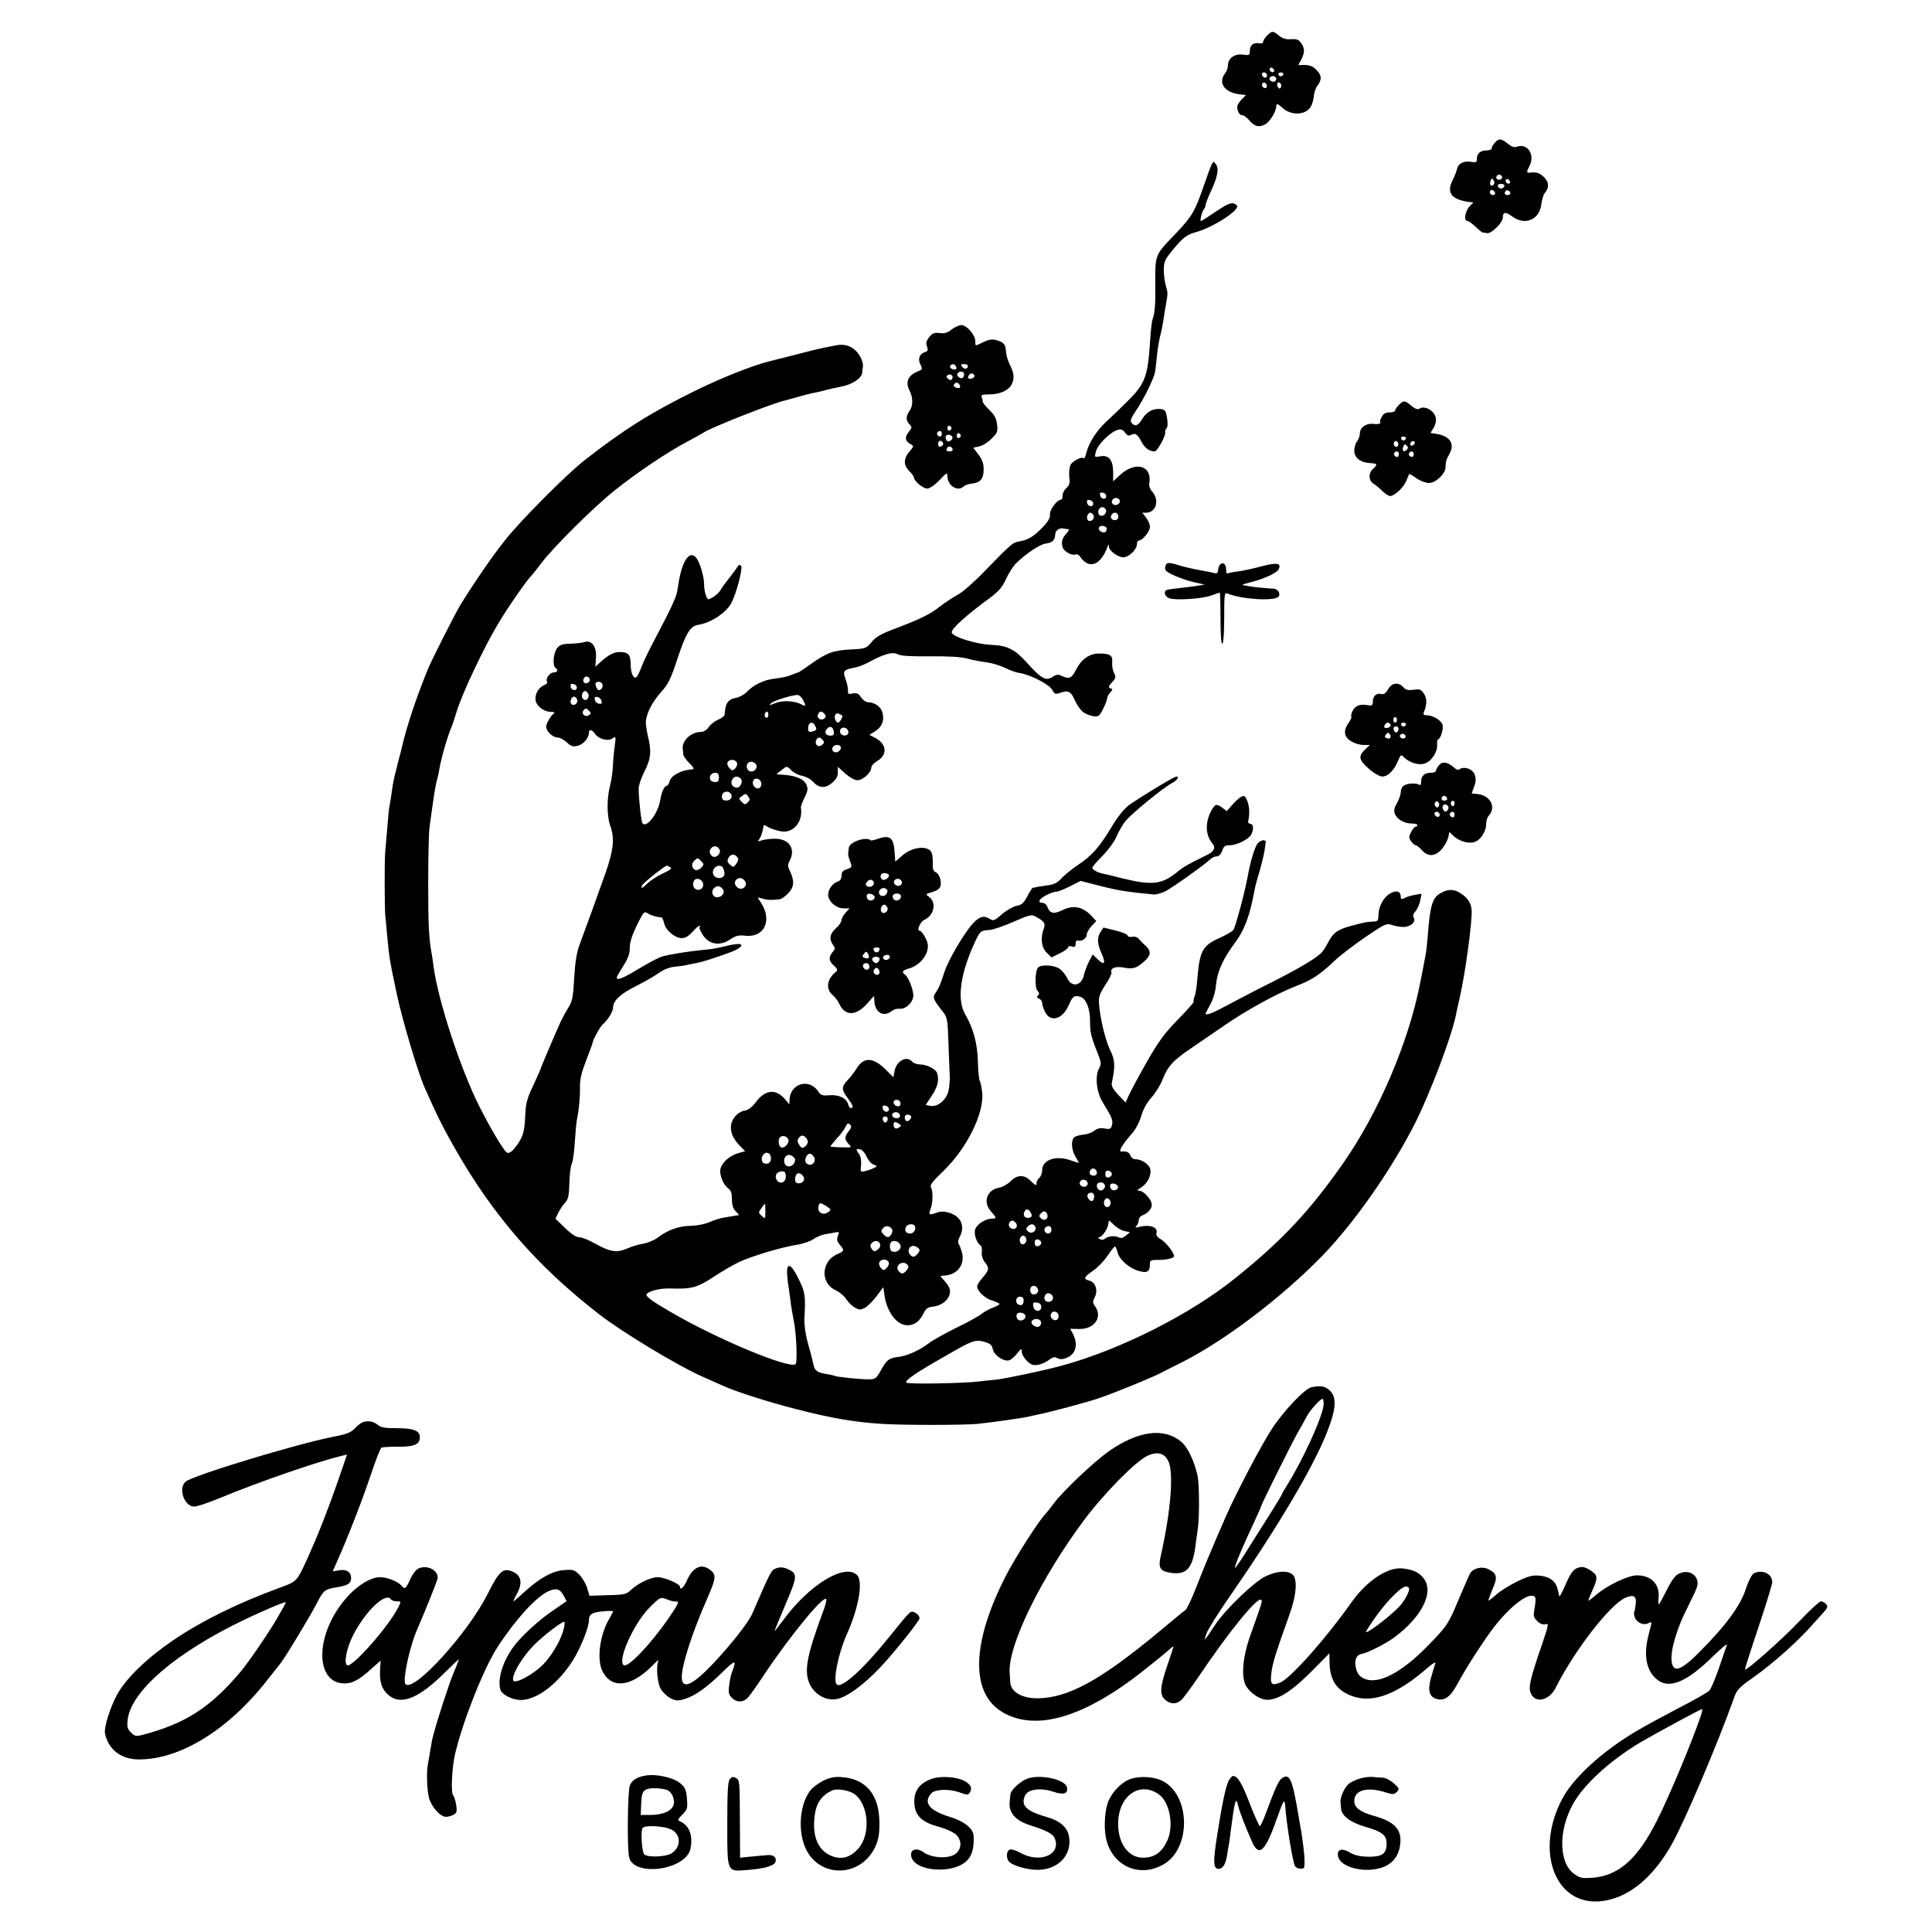
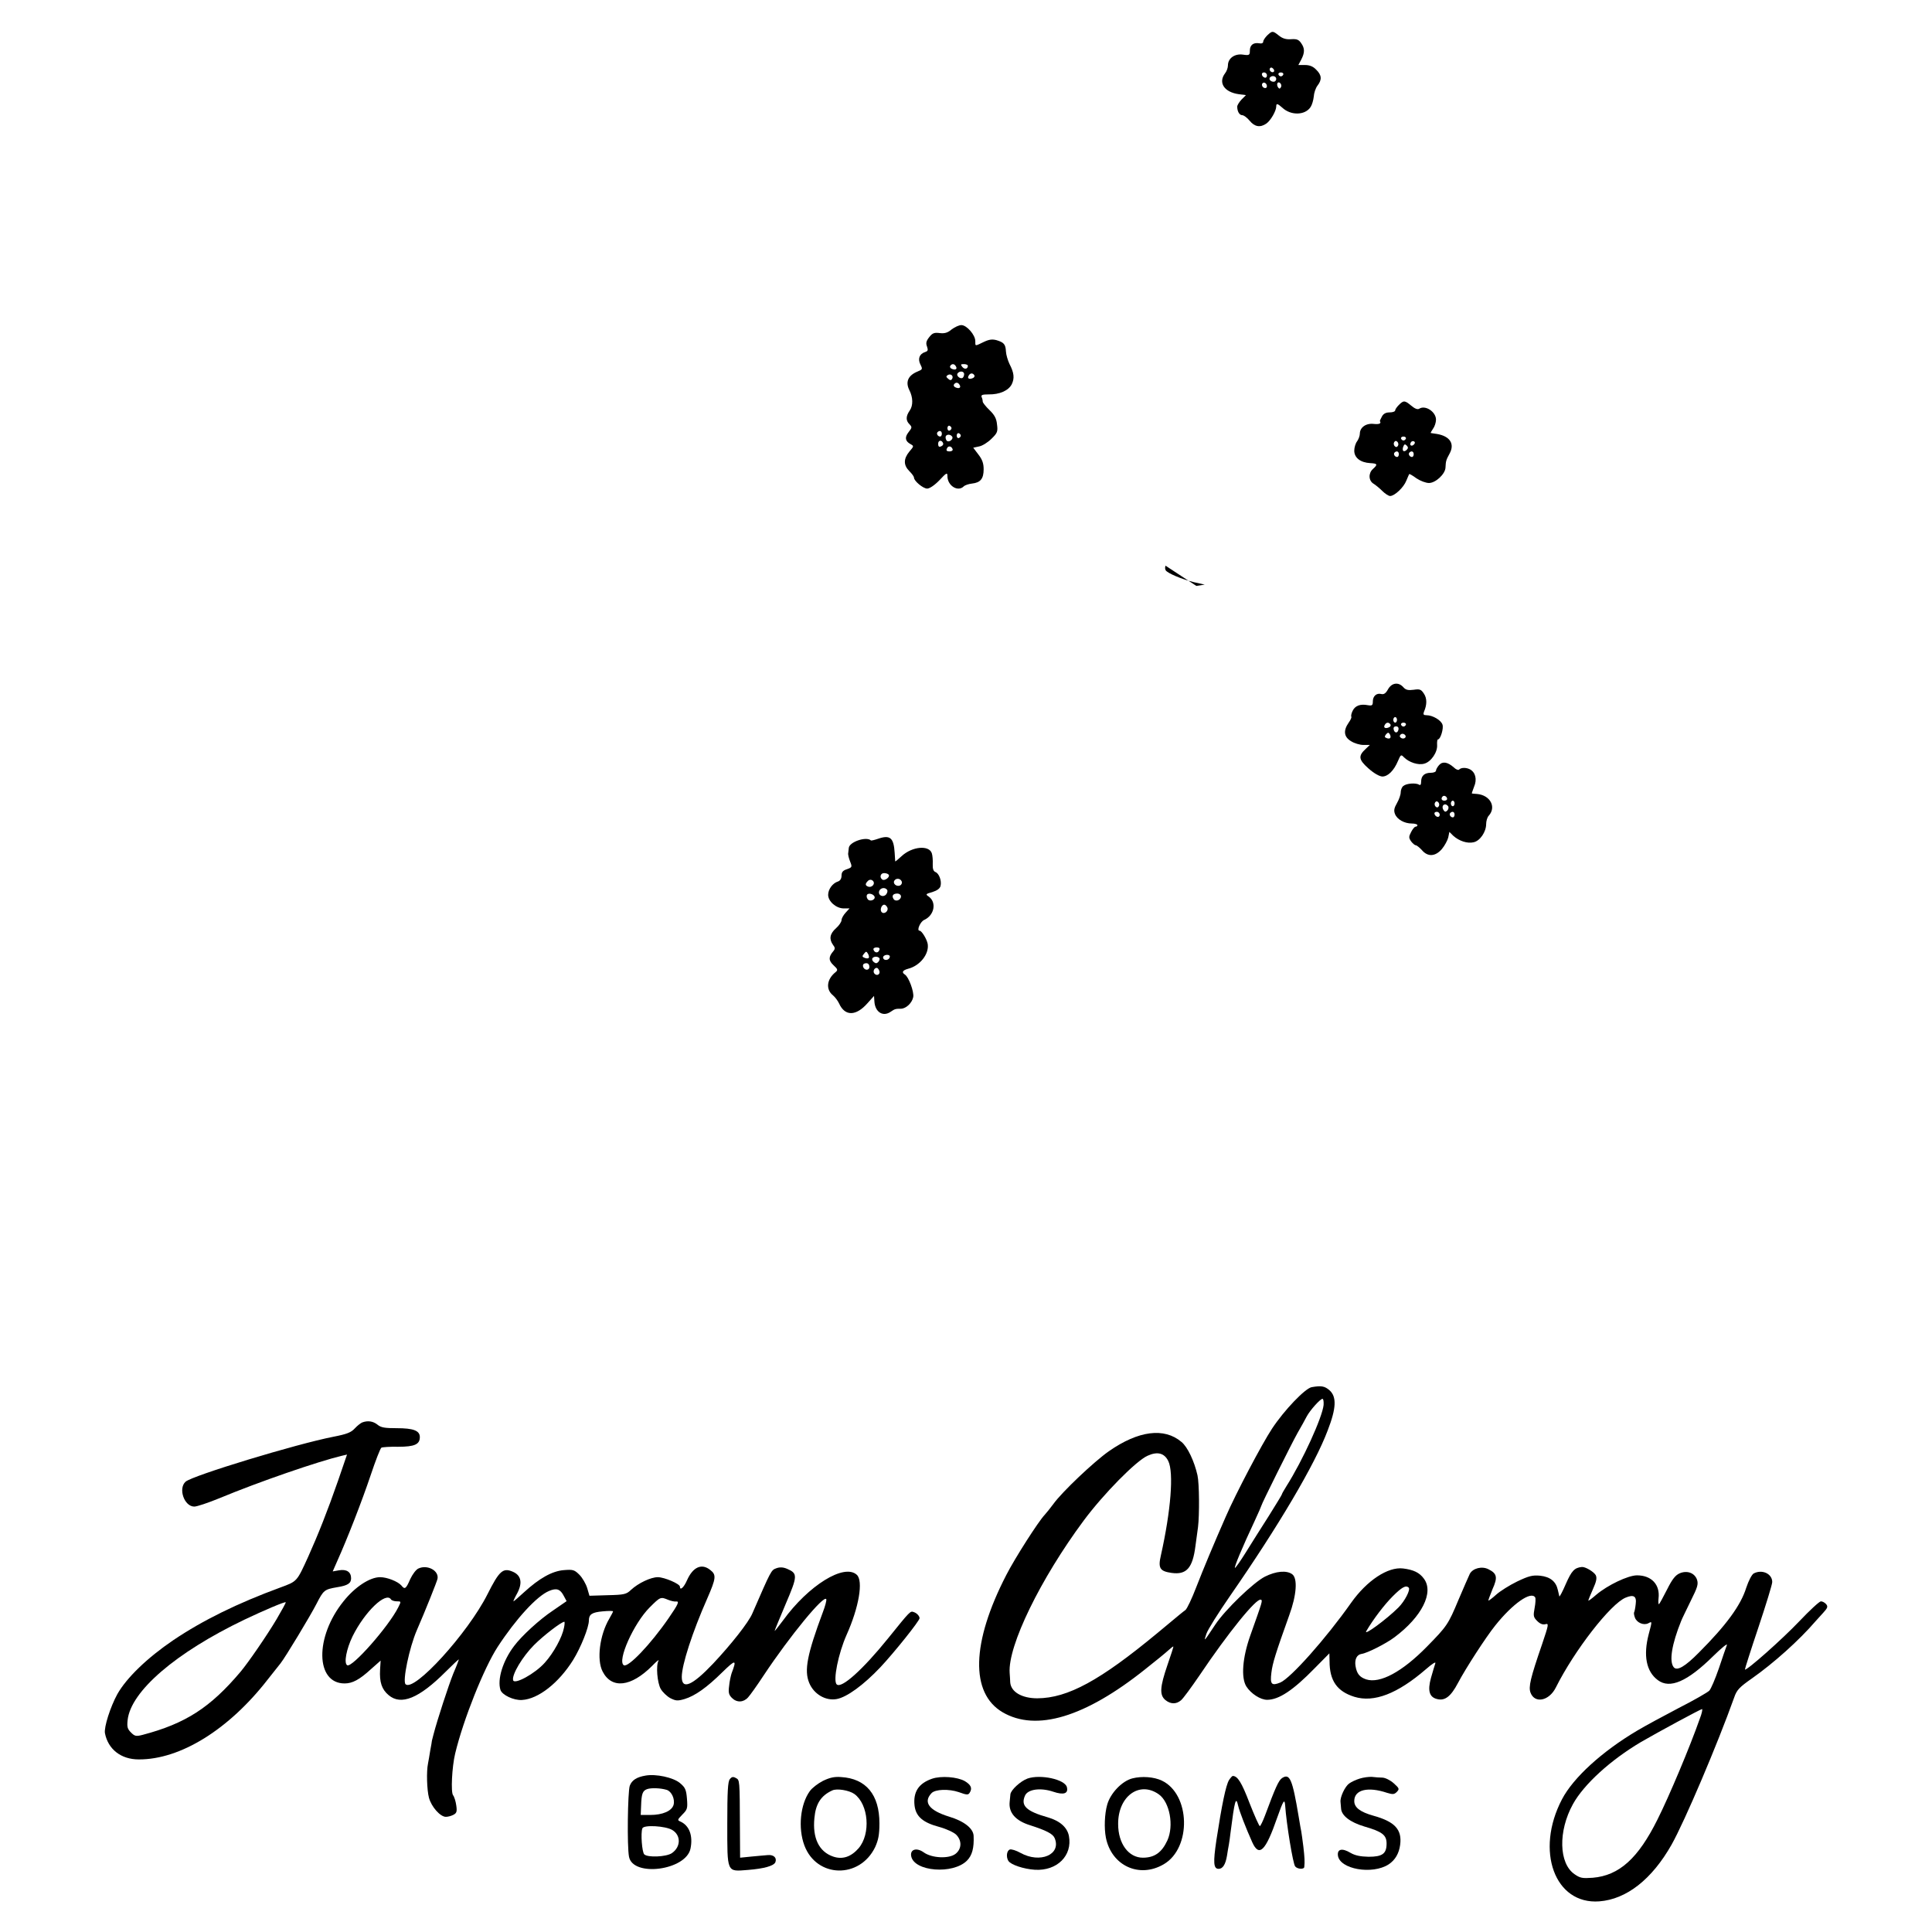
<svg xmlns="http://www.w3.org/2000/svg" version="1.0" width="1040pt" height="1040pt" viewBox="0 0 1040 1040" preserveAspectRatio="xMidYMid meet">
  <g transform="translate(0,1040) scale(0.1,-0.1)" fill="#000000" stroke="none">
    <path d="M6822 10210 c-12 -12 -22 -27 -22 -34 0 -8 -9 -12 -22 -9 -32 5 -50 -10 -50 -40 0 -24 -3 -26 -38 -21 -44 6 -80 -20 -80 -58 0 -13 -7 -32 -15 -42 -39 -51 -5 -102 73 -113 l39 -5 -24 -24 c-12 -13 -23 -30 -23 -38 0 -26 12 -46 27 -46 8 0 26 -13 40 -30 27 -33 57 -38 90 -15 23 16 53 68 53 92 0 18 7 16 33 -7 46 -43 123 -41 152 4 8 12 15 37 17 56 1 19 10 46 20 59 25 32 23 57 -7 86 -16 17 -35 25 -60 25 l-36 0 16 30 c19 37 19 60 -1 88 -13 19 -24 23 -53 21 -27 -2 -46 3 -66 19 -34 27 -36 27 -63 2z m35 -196 c-9 -9 -28 6 -21 18 4 6 10 6 17 -1 6 -6 8 -13 4 -17z m-37 -20 c0 -9 -5 -14 -12 -12 -18 6 -21 28 -4 28 9 0 16 -7 16 -16z m88 5 c-2 -6 -8 -10 -13 -10 -5 0 -11 4 -13 10 -2 6 4 11 13 11 9 0 15 -5 13 -11z m-38 -24 c0 -8 -6 -15 -14 -15 -17 0 -28 14 -19 24 12 12 33 6 33 -9z m-51 -44 c-3 -6 -10 -7 -18 -2 -7 5 -10 14 -6 21 9 14 29 -2 24 -19z m76 -1 c-6 -9 -9 -9 -16 1 -10 17 0 34 13 21 6 -6 7 -16 3 -22z" />
-     <path d="M8047 9632 c-10 -10 -17 -24 -17 -30 0 -7 -13 -12 -28 -12 -34 0 -52 -16 -52 -46 0 -17 -5 -20 -25 -16 -43 8 -74 -6 -81 -36 -4 -15 -15 -44 -26 -65 -34 -69 0 -106 107 -116 6 -1 6 -4 -1 -9 -34 -24 -51 -92 -23 -92 5 0 23 -13 41 -30 17 -16 34 -30 37 -31 3 0 15 -2 25 -4 24 -5 86 57 86 85 0 30 15 31 50 5 69 -51 146 -19 157 65 3 25 11 52 18 60 25 30 24 58 -2 85 -25 24 -39 29 -75 26 -22 -3 -22 2 -4 37 30 60 -12 123 -69 102 -14 -5 -28 0 -48 16 -34 29 -49 30 -70 6z m38 -181 c7 -12 -12 -24 -25 -16 -11 7 -4 25 10 25 5 0 11 -4 15 -9z m-45 -45 c-14 -14 -24 0 -16 21 6 15 8 15 16 3 6 -9 5 -19 0 -24z m87 8 c-9 -9 -28 6 -21 18 4 6 10 6 17 -1 6 -6 8 -13 4 -17z m-29 -16 c-3 -7 -11 -13 -18 -13 -7 0 -15 6 -17 13 -3 7 4 12 17 12 13 0 20 -5 18 -12z m-50 -36 c2 -7 -3 -12 -12 -12 -9 0 -16 7 -16 16 0 17 22 14 28 -4z m82 -3 c0 -5 -7 -9 -15 -9 -15 0 -20 12 -9 23 8 8 24 -1 24 -14z" />
-     <path d="M6522 9514 c-5 -10 -24 -62 -42 -114 -47 -137 -64 -166 -149 -255 -118 -123 -113 -110 -112 -295 1 -92 -3 -139 -15 -170 -4 -8 -10 -67 -14 -130 -11 -170 -27 -215 -108 -297 -37 -37 -93 -92 -125 -121 -56 -52 -97 -117 -111 -176 -4 -15 -9 -26 -12 -23 -12 11 -62 -15 -72 -37 -6 -13 -8 -42 -6 -65 4 -32 1 -44 -16 -58 -11 -10 -20 -28 -20 -40 0 -13 -4 -23 -9 -23 -21 0 -62 -55 -59 -79 2 -17 -8 -36 -37 -67 -49 -51 -79 -70 -126 -78 -39 -7 -41 -9 -193 -165 -54 -56 -117 -111 -140 -122 -22 -12 -67 -41 -98 -65 -54 -43 -107 -68 -266 -128 -51 -20 -81 -38 -101 -63 -27 -33 -31 -35 -111 -39 -96 -5 -130 -18 -216 -79 -34 -25 -65 -45 -68 -45 -2 0 -17 -5 -33 -12 -28 -11 -36 -13 -106 -23 -49 -7 -105 -35 -136 -69 -13 -14 -39 -28 -57 -32 -45 -8 -60 -29 -63 -91 -1 -7 -16 -19 -35 -27 -19 -8 -42 -26 -51 -40 -11 -16 -27 -26 -42 -26 -52 0 -102 -46 -98 -90 1 -8 3 -22 3 -31 1 -9 16 -31 34 -48 20 -20 27 -31 17 -32 -60 -3 -117 -33 -125 -66 -4 -13 -10 -23 -15 -23 -13 0 -28 -34 -35 -77 -11 -70 -71 -150 -95 -126 -7 8 -21 129 -21 189 0 17 14 58 31 91 35 67 39 110 18 194 -7 31 -12 67 -10 80 6 46 37 104 83 155 38 43 51 69 88 182 43 130 68 172 108 178 69 10 153 65 181 118 28 53 63 190 52 201 -7 7 -13 4 -20 -7 -5 -9 -25 -36 -44 -60 -19 -24 -40 -52 -46 -64 -6 -11 -24 -28 -40 -38 -29 -17 -29 -17 -39 9 -6 14 -10 43 -10 63 0 39 -24 118 -42 139 -34 42 -72 -8 -93 -122 -2 -16 -7 -43 -10 -60 -6 -33 -36 -97 -117 -250 -29 -55 -61 -120 -71 -145 -9 -25 -21 -51 -26 -59 -16 -25 -36 9 -36 62 -1 54 -12 67 -60 67 -31 0 -61 -16 -105 -56 l-25 -23 3 49 c5 58 -23 96 -61 84 -12 -4 -46 -8 -76 -9 -43 -1 -58 -6 -72 -24 -20 -25 -26 -95 -9 -106 17 -10 11 -25 -10 -25 -21 0 -45 -34 -35 -50 3 -6 -4 -14 -17 -19 -31 -12 -52 -53 -44 -85 8 -31 47 -58 82 -58 14 0 22 -3 17 -7 -17 -12 -43 -55 -43 -73 0 -25 36 -58 62 -58 12 0 34 -12 49 -26 22 -21 33 -25 57 -19 31 6 62 42 62 70 0 21 16 19 33 -5 20 -29 70 -42 94 -25 19 13 19 11 12 -43 -5 -31 -9 -81 -10 -111 -2 -29 -8 -76 -16 -104 -17 -67 -16 -162 2 -212 24 -67 18 -130 -24 -250 -44 -125 -108 -302 -141 -390 -16 -43 -24 -93 -29 -180 -6 -104 -10 -125 -32 -160 -14 -22 -32 -56 -41 -75 -25 -54 -108 -249 -108 -254 0 -2 -18 -43 -40 -90 -35 -74 -40 -96 -43 -168 -3 -85 -14 -116 -59 -171 -14 -18 -29 -26 -38 -22 -16 6 -89 129 -150 250 -102 203 -220 564 -246 750 -3 28 -8 59 -10 70 -15 80 -19 151 -19 375 0 140 3 278 7 305 24 179 32 229 42 263 3 9 8 33 11 52 10 59 44 177 65 225 5 11 18 52 30 90 30 96 144 338 220 465 52 88 159 242 180 260 3 3 28 34 55 70 69 90 282 301 395 391 119 95 281 204 385 259 44 24 85 46 90 50 36 26 377 161 440 174 6 1 35 10 65 18 30 9 69 19 85 22 17 3 46 9 65 15 19 5 61 15 93 21 56 11 106 45 108 73 0 7 2 21 4 32 5 26 -20 76 -50 97 -30 22 -60 27 -105 17 -19 -4 -48 -10 -65 -13 -16 -3 -82 -19 -145 -36 -63 -16 -126 -32 -139 -35 -83 -20 -256 -88 -396 -157 -235 -115 -387 -210 -600 -377 -95 -74 -346 -326 -428 -431 -68 -85 -184 -255 -242 -352 -29 -49 -156 -300 -173 -343 -65 -161 -112 -304 -137 -411 -2 -10 -13 -53 -24 -94 -11 -41 -22 -88 -25 -105 -2 -16 -8 -50 -11 -75 -4 -25 -9 -52 -10 -60 -2 -8 -6 -55 -10 -105 -4 -49 -9 -106 -11 -125 -5 -42 -4 -301 0 -350 2 -19 7 -66 10 -105 11 -120 15 -142 52 -316 29 -138 113 -420 150 -504 67 -151 97 -211 160 -322 205 -362 445 -639 777 -896 127 -99 426 -279 557 -337 52 -23 104 -46 115 -51 65 -30 243 -87 393 -125 187 -48 313 -70 462 -79 111 -7 430 -7 510 0 62 6 257 33 280 40 8 2 26 6 40 9 62 11 281 70 343 92 92 32 284 111 327 134 19 10 68 35 109 55 231 116 538 348 759 575 171 176 376 468 502 719 78 157 189 448 215 567 2 10 13 62 25 114 29 132 64 387 62 458 -2 38 -20 68 -59 93 -34 23 -65 24 -103 4 -50 -26 -62 -65 -75 -240 -3 -39 -8 -81 -11 -95 -2 -14 -16 -83 -30 -155 -62 -317 -225 -698 -416 -970 -178 -254 -325 -411 -573 -611 -244 -198 -626 -391 -945 -477 -88 -24 -300 -69 -349 -74 -26 -2 -64 -6 -86 -9 -85 -11 -387 -16 -396 -7 -11 11 52 54 216 147 140 81 154 86 203 73 32 -9 41 -16 46 -39 6 -33 58 -68 87 -61 11 3 31 20 44 37 22 28 25 29 25 10 0 -12 12 -34 27 -49 22 -22 34 -26 60 -22 19 3 45 15 59 26 15 12 31 18 38 14 20 -13 39 -12 67 2 42 22 52 71 25 124 l-15 28 49 -1 c82 -1 126 63 85 122 -14 19 -14 25 -2 49 19 36 4 81 -29 89 -34 9 -30 19 19 53 24 16 59 52 78 80 19 28 37 51 41 51 3 0 9 -13 13 -28 8 -40 61 -88 113 -103 48 -14 62 -6 62 38 0 18 5 21 43 21 45 -1 87 9 87 20 0 19 -44 75 -70 90 -19 11 -28 23 -25 33 11 32 -33 49 -90 35 -24 -6 -28 -5 -17 5 6 7 12 21 12 31 0 10 8 21 18 25 30 11 52 35 52 58 0 27 -43 75 -67 75 -14 0 -12 5 9 17 34 21 57 66 50 99 -5 26 -47 54 -81 54 -11 0 -22 9 -26 20 -6 17 -23 25 -47 21 -21 -3 3 39 58 100 18 21 39 62 48 94 11 36 31 72 55 98 21 23 48 67 60 98 28 71 56 101 161 172 47 32 128 87 180 123 115 79 274 166 377 206 84 32 128 61 208 137 28 27 103 84 164 126 106 72 115 76 143 66 17 -6 45 -11 63 -11 38 0 69 28 55 50 -6 10 -3 21 10 35 10 11 21 37 25 57 l7 37 -34 -6 c-18 -3 -41 -9 -50 -14 -23 -12 -28 -11 -28 5 0 29 -25 36 -59 15 -35 -21 -61 -71 -61 -119 0 -26 -4 -30 -27 -31 -33 -1 -40 -2 -116 -22 -76 -20 -100 -37 -127 -89 -12 -24 -30 -51 -40 -60 -34 -32 -125 -85 -265 -156 -77 -38 -182 -93 -234 -121 -83 -45 -121 -60 -121 -47 0 2 11 24 25 49 16 29 28 68 31 108 7 70 39 140 102 224 51 68 80 145 106 287 2 13 13 55 25 93 11 39 23 88 27 110 3 22 7 44 7 49 4 18 -22 17 -41 -2 -16 -16 -41 -97 -56 -182 -14 -79 -66 -273 -77 -286 -7 -9 -40 -28 -74 -43 -93 -42 -107 -69 -120 -223 -3 -37 -9 -78 -14 -91 -6 -14 -8 -27 -5 -29 2 -3 -36 -46 -85 -96 -73 -75 -104 -117 -168 -229 -43 -76 -86 -156 -96 -178 l-18 -40 -40 42 c-32 35 -38 48 -33 70 18 84 16 118 -9 168 -26 52 -57 179 -61 253 -3 35 4 53 34 100 21 31 36 62 33 68 -8 23 23 34 69 25 50 -9 67 -3 111 37 33 31 34 52 5 80 -13 11 -29 28 -37 37 -8 10 -23 15 -37 12 -14 -2 -24 1 -24 7 0 6 -29 18 -65 27 l-65 16 -15 -23 c-20 -31 -19 -63 4 -115 25 -55 17 -68 -19 -34 l-28 27 -20 -38 c-11 -22 -23 -54 -27 -72 -12 -59 -66 -70 -90 -18 -9 19 -29 43 -43 52 -29 19 -97 23 -114 6 -16 -16 -19 -110 -3 -126 10 -10 11 -16 3 -24 -8 -8 -7 -13 5 -18 9 -3 17 -14 17 -24 0 -9 7 -31 16 -48 28 -57 93 -39 125 33 23 52 30 58 62 50 34 -9 56 -65 55 -140 -1 -45 7 -79 31 -140 30 -73 31 -82 18 -105 -24 -41 -15 -129 19 -184 50 -81 56 -97 50 -122 -6 -22 -11 -24 -39 -19 -23 5 -39 1 -57 -12 -14 -11 -40 -20 -59 -21 -19 -2 -41 -8 -48 -14 -19 -16 -16 -68 7 -106 11 -17 18 -32 16 -32 -2 0 -21 6 -43 14 -80 28 -153 3 -153 -54 0 -15 -7 -33 -15 -40 -8 -7 -15 -19 -15 -26 0 -19 -5 -18 -34 11 -33 33 -71 32 -106 -4 -16 -16 -45 -32 -64 -35 -65 -12 -86 -79 -41 -128 30 -33 31 -38 5 -38 -34 0 -80 -29 -90 -56 -10 -25 7 -75 29 -89 6 -3 8 -19 6 -35 -2 -18 4 -38 16 -54 26 -32 24 -42 -11 -83 -16 -18 -30 -40 -30 -47 0 -26 42 -66 81 -77 21 -7 39 -15 39 -19 0 -3 -16 -12 -35 -19 -19 -7 -47 -22 -63 -35 -15 -12 -76 -46 -137 -75 -60 -30 -127 -67 -147 -83 -45 -35 -113 -66 -159 -72 -54 -7 -64 -14 -95 -69 -29 -51 -31 -52 -74 -52 -55 1 -168 13 -178 19 -4 2 -25 7 -46 10 -49 8 -62 19 -68 54 -3 15 -15 63 -28 107 -14 50 -21 100 -20 135 7 127 4 144 -31 215 -39 81 -65 93 -62 30 1 -22 4 -51 7 -65 2 -14 7 -50 11 -80 3 -30 11 -75 16 -100 16 -70 23 -236 11 -244 -40 -24 -430 139 -678 285 -90 52 -124 77 -124 89 0 17 70 36 125 34 118 -4 148 4 237 63 46 30 108 66 138 80 71 33 228 79 308 92 34 5 75 19 91 31 16 11 44 23 63 26 18 3 43 7 55 10 20 4 22 2 13 -20 -7 -19 -4 -29 11 -47 25 -29 24 -34 -11 -49 -90 -37 -97 -157 -11 -196 20 -9 45 -30 56 -47 11 -17 32 -38 47 -46 23 -13 30 -13 54 -1 15 8 43 37 63 63 l36 48 6 -44 c14 -92 67 -161 124 -161 38 0 66 21 88 67 12 23 23 31 47 33 58 5 104 52 92 96 -2 10 -15 29 -28 43 -13 14 -22 25 -21 26 1 1 13 2 27 3 67 7 105 61 88 125 -6 20 -14 41 -18 46 -5 6 -2 21 5 35 32 57 9 112 -54 131 -29 9 -47 9 -72 0 -39 -14 -42 -11 -29 23 12 33 13 96 1 115 -7 10 10 33 65 85 129 124 223 314 211 426 -3 27 -9 55 -13 62 -4 6 -9 53 -10 102 -2 97 -24 180 -70 259 -44 78 -24 220 56 390 26 55 29 58 78 61 20 2 79 22 130 45 80 35 95 39 115 28 49 -27 56 -37 46 -65 -19 -51 -14 -102 15 -130 l26 -26 45 22 c25 12 45 27 45 33 0 6 8 8 20 4 16 -5 20 -2 20 15 0 13 5 20 13 17 19 -7 47 12 47 32 0 10 12 31 26 46 l25 27 -23 25 c-48 52 -99 63 -158 34 -47 -23 -68 -19 -81 15 -5 14 -17 24 -28 24 -13 0 -18 5 -15 13 6 16 67 47 91 47 8 0 41 13 73 29 l57 29 109 -28 c94 -24 153 -33 284 -45 14 -1 42 7 63 17 36 18 216 146 245 175 7 7 22 13 32 13 11 0 22 11 29 30 8 25 16 30 41 30 37 0 101 31 115 57 15 26 13 58 -5 58 -8 1 -13 7 -11 15 9 37 7 79 -5 109 -11 27 -16 30 -32 22 -11 -6 -33 -25 -49 -44 l-29 -33 -26 19 c-31 23 -40 19 -63 -28 -29 -62 -24 -124 12 -166 19 -23 8 -44 -35 -64 -98 -48 -120 -60 -160 -93 -79 -63 -132 -69 -287 -31 -44 11 -91 23 -104 25 -32 6 -61 22 -61 33 0 5 24 33 54 63 29 29 63 75 75 102 12 28 33 65 47 83 29 38 204 182 252 207 31 16 45 41 20 34 -18 -4 -202 -117 -252 -153 -26 -20 -61 -63 -96 -123 -64 -105 -103 -149 -180 -200 -30 -20 -68 -51 -85 -69 -21 -24 -41 -34 -70 -38 -22 -3 -49 -7 -60 -9 -11 -3 -23 -5 -26 -5 -3 -1 -16 -21 -29 -46 -19 -36 -29 -46 -57 -51 -19 -4 -55 -24 -79 -45 -41 -36 -47 -38 -67 -25 -32 20 -58 12 -95 -31 -48 -56 -128 -193 -148 -255 -22 -69 -31 -89 -48 -113 -17 -23 -12 -37 37 -98 27 -34 28 -40 33 -183 3 -82 6 -160 7 -174 0 -14 -2 -44 -6 -66 -8 -51 -58 -95 -99 -87 l-25 5 33 50 c32 48 41 87 28 123 -9 21 -56 45 -92 45 -16 0 -35 7 -42 15 -28 34 -84 5 -94 -49 l-7 -35 -43 43 c-65 65 -118 67 -155 4 -11 -18 -31 -44 -44 -58 -39 -40 -39 -55 -2 -104 24 -32 30 -46 20 -50 -8 -3 -16 5 -19 19 -9 34 -52 54 -104 49 -35 -3 -44 0 -57 20 -49 75 -154 43 -155 -47 l-1 -22 -19 23 c-51 62 -107 59 -159 -8 -21 -29 -42 -45 -60 -48 -34 -4 -69 -39 -75 -75 -7 -37 8 -75 45 -113 l30 -31 -39 -11 c-46 -14 -88 -52 -94 -86 -6 -31 16 -85 42 -103 15 -11 20 -26 20 -59 0 -31 6 -50 20 -64 11 -11 19 -20 17 -21 -4 -1 -41 -7 -78 -13 -20 -3 -56 -14 -80 -25 -26 -11 -68 -19 -102 -20 -62 0 -125 -23 -179 -65 -18 -13 -52 -27 -75 -31 -23 -3 -63 -15 -87 -26 -56 -24 -91 -19 -173 27 -34 19 -72 34 -86 34 -16 0 -42 17 -76 50 l-51 50 16 33 c9 17 25 42 37 54 16 18 20 38 22 105 1 46 7 92 13 104 6 11 13 63 16 115 4 52 8 105 11 119 12 56 18 128 17 179 -1 40 8 77 33 142 19 49 35 92 35 96 0 13 41 87 54 98 27 23 56 69 56 90 0 38 38 74 124 117 44 22 100 54 122 70 26 19 58 31 85 34 24 2 55 6 69 10 14 3 36 8 50 10 28 5 95 26 182 58 64 23 80 51 26 43 -18 -2 -51 -9 -73 -15 -22 -6 -65 -13 -95 -15 -77 -7 -189 -25 -226 -36 -17 -5 -73 -34 -124 -65 -88 -53 -120 -66 -120 -48 0 4 16 32 35 62 26 41 35 65 35 98 0 29 12 67 38 121 36 72 40 77 58 65 16 -11 44 -20 76 -23 3 -1 9 -14 13 -31 8 -38 58 -80 95 -80 20 0 37 11 60 36 17 20 34 33 37 30 4 -3 3 -6 -1 -6 -3 0 0 -13 9 -29 32 -64 96 -79 157 -37 29 19 44 23 80 19 103 -12 147 84 83 180 l-17 26 29 -7 c15 -5 38 -7 51 -6 12 1 29 2 38 3 8 0 29 14 45 30 33 34 37 66 13 118 -14 28 -15 38 -4 58 35 64 -1 120 -78 120 -26 0 -58 -4 -72 -9 -21 -7 -23 -7 -14 5 7 8 15 29 19 46 l7 33 30 -16 c16 -8 47 -17 67 -20 65 -8 115 56 102 130 -1 4 8 28 20 53 18 36 19 49 10 69 -14 32 -63 51 -136 54 -29 1 -29 1 -10 15 11 8 25 19 31 24 8 6 18 2 32 -14 12 -13 38 -27 58 -31 21 -4 47 -17 58 -30 33 -37 68 -40 104 -9 23 19 32 35 32 57 l0 30 40 -36 c24 -21 50 -36 65 -36 30 0 75 41 75 67 0 10 14 26 30 35 58 33 55 91 -7 125 l-33 17 30 19 c40 25 53 62 38 108 -9 27 -44 49 -77 49 -10 0 -26 12 -36 26 -13 21 -22 25 -45 21 -23 -5 -27 -3 -25 16 0 12 -5 39 -13 60 -17 45 -11 52 48 63 19 3 55 17 80 31 77 42 126 56 152 41 16 -9 69 -12 173 -11 102 1 168 -3 205 -13 30 -8 78 -17 105 -20 28 -4 70 -17 95 -29 25 -13 61 -26 80 -28 58 -10 156 -60 173 -89 14 -25 18 -27 46 -17 43 15 56 7 79 -45 11 -24 31 -52 45 -61 30 -19 68 -27 82 -17 12 8 45 78 45 94 0 6 7 20 16 30 15 16 15 18 1 23 -12 5 -11 11 9 32 21 23 22 28 10 52 -7 14 -11 40 -9 58 3 35 -12 45 -72 45 -50 0 -94 -31 -121 -84 -25 -50 -37 -55 -78 -37 -20 10 -30 9 -50 -5 -36 -23 -60 -10 -134 72 -69 77 -107 97 -200 101 -82 4 -207 44 -209 67 -2 20 84 97 204 184 48 36 67 57 88 102 14 31 38 69 53 84 53 53 129 104 162 108 33 4 50 19 50 47 0 23 22 39 45 34 11 -2 24 -4 28 -4 4 -1 -1 -10 -12 -22 -24 -26 -30 -49 -20 -77 9 -24 54 -46 71 -36 5 3 16 -3 24 -15 48 -68 110 -44 147 59 4 12 6 12 6 -2 1 -23 48 -58 78 -58 29 0 73 42 73 70 0 11 5 20 10 20 20 0 60 49 60 73 0 13 -9 36 -21 51 l-20 26 20 0 c55 0 74 68 33 114 -12 13 -18 31 -15 46 15 94 -74 119 -157 44 l-38 -35 0 53 c-1 64 -25 91 -72 81 -29 -5 -29 -5 -20 28 10 38 80 106 117 115 18 5 28 1 39 -15 12 -16 19 -19 33 -12 22 12 34 4 55 -36 17 -34 43 -53 71 -53 15 0 62 85 57 104 -2 4 2 14 7 20 7 8 8 30 3 57 -6 37 -11 44 -33 47 -40 5 -78 -15 -100 -53 -22 -37 -39 -44 -58 -21 -9 10 -3 25 25 67 37 53 92 164 101 203 2 12 7 48 10 81 2 33 11 85 18 115 8 30 16 73 19 95 3 22 9 58 13 80 10 59 10 57 -2 100 -6 22 -11 61 -10 86 0 39 7 54 45 100 60 73 77 85 130 100 82 22 220 108 220 138 0 5 -9 13 -20 16 -15 5 -42 -8 -95 -44 -41 -28 -77 -51 -80 -51 -8 0 6 53 16 65 5 5 9 15 9 22 0 7 13 41 29 75 35 75 44 121 26 144 -12 17 -13 16 -23 -2z m-567 -1784 c0 -22 -29 -18 -33 3 -3 14 1 18 15 15 10 -2 18 -10 18 -18z m71 -21 c9 -15 -11 -33 -30 -26 -9 4 -13 13 -10 22 7 17 30 20 40 4z m-141 -19 c0 -22 -29 -18 -33 3 -3 14 1 18 15 15 10 -2 18 -10 18 -18z m68 -34 c8 -20 -20 -43 -35 -28 -14 14 -3 42 16 42 7 0 16 -6 19 -14z m-66 -32 c7 -18 -17 -38 -31 -24 -11 11 -1 40 14 40 6 0 13 -7 17 -16z m133 -4 c0 -13 -7 -20 -20 -20 -19 0 -27 20 -13 33 13 14 33 6 33 -13z m-64 -61 c3 -6 1 -16 -4 -21 -13 -13 -45 8 -36 23 7 12 31 11 40 -2z m-2781 -820 c0 -7 -8 -15 -17 -17 -18 -3 -25 18 -11 32 10 10 28 1 28 -15z m68 -23 c3 -8 0 -20 -8 -26 -11 -9 -16 -7 -24 8 -6 11 -7 22 -4 26 11 11 31 6 36 -8z m-138 -16 c0 -22 -29 -18 -33 3 -3 14 1 18 15 15 10 -2 18 -10 18 -18z m62 -36 c8 -21 -13 -42 -28 -27 -13 13 -5 43 11 43 6 0 13 -7 17 -16z m1157 -34 c16 -32 14 -35 -12 -21 -36 19 -100 22 -139 6 -32 -13 -36 -14 -23 -1 14 14 106 43 142 45 9 1 23 -12 32 -29z m-1217 4 c7 -18 -17 -38 -31 -24 -11 11 -1 40 14 40 6 0 13 -7 17 -16z m131 -8 c3 -13 -1 -17 -14 -14 -11 2 -20 11 -22 22 -3 13 1 17 14 14 11 -2 20 -11 22 -22z m-68 -76 c-21 -13 -44 8 -28 27 10 12 14 12 27 -2 14 -14 14 -17 1 -25z m966 1 c0 -11 -6 -17 -13 -14 -6 3 -9 11 -6 19 7 20 19 17 19 -5z m303 5 c8 -10 8 -16 -2 -24 -17 -14 -42 2 -34 22 8 20 21 20 36 2z m85 -2 c12 -5 13 -10 5 -25 -5 -10 -14 -19 -18 -19 -12 0 -23 29 -15 41 6 11 8 11 28 3z m-135 -63 c8 -15 7 -20 -5 -25 -26 -10 -34 -7 -34 12 0 35 24 43 39 13z m99 -29 c3 -16 -2 -22 -17 -22 -26 0 -36 17 -20 36 16 19 33 13 37 -14z m78 -11 c-10 -16 -36 -13 -43 5 -8 22 18 37 36 20 7 -8 10 -19 7 -25z m-137 -35 c9 -10 8 -16 -4 -26 -19 -16 -41 1 -32 24 8 20 21 20 36 2z m94 -32 c11 -11 -5 -34 -24 -34 -18 0 -26 20 -12 33 8 9 28 9 36 1z m-556 -90 c3 -8 -1 -22 -9 -30 -13 -14 -17 -14 -31 1 -9 8 -14 22 -11 30 8 20 43 19 51 -1z m100 -5 c17 -17 -5 -48 -29 -41 -18 4 -25 32 -11 45 10 10 28 8 40 -4z m-197 -74 c0 -18 -5 -25 -19 -25 -11 0 -23 5 -26 10 -11 18 3 40 25 40 15 0 20 -7 20 -25z m118 -7 c13 -13 -2 -48 -21 -48 -23 0 -37 22 -26 42 11 21 30 23 47 6z m110 -24 c2 -12 -4 -24 -12 -27 -19 -7 -40 18 -32 39 8 22 40 13 44 -12z m-160 -67 c4 -19 -20 -32 -42 -24 -9 4 -12 14 -9 27 7 26 46 24 51 -3z m87 -36 c-13 -14 -17 -13 -32 2 -17 17 -17 19 2 33 18 13 21 13 32 -3 11 -14 11 -20 -2 -32z m-151 -256 c8 -22 -23 -48 -40 -34 -17 14 -18 31 -3 46 14 14 35 7 43 -12z m94 -38 c9 -10 7 -19 -4 -36 -15 -21 -17 -21 -35 -5 -14 13 -16 21 -8 35 11 22 32 25 47 6z m-193 -23 c15 -15 15 -18 0 -35 -9 -9 -23 -15 -30 -13 -21 9 -26 32 -9 49 19 19 19 19 39 -1z m-166 -33 c9 -6 -2 -15 -41 -33 -30 -14 -66 -37 -81 -52 -29 -29 -42 -34 -29 -10 9 15 121 104 132 104 3 0 11 -4 19 -9z m285 -7 c10 -26 7 -42 -9 -48 -21 -8 -43 3 -47 22 -7 35 43 59 56 26z m120 -89 c-8 -21 -32 -26 -48 -9 -18 17 -11 41 12 47 20 4 43 -20 36 -38z m-235 21 c15 -18 3 -46 -20 -46 -22 0 -34 22 -25 45 7 19 30 19 45 1z m111 -41 c15 -18 -2 -45 -30 -45 -23 0 -34 28 -19 46 15 18 33 18 49 -1z m955 -1145 c3 -5 4 -14 0 -20 -8 -13 -35 -1 -35 16 0 16 26 19 35 4z m-60 -40 c0 -22 -29 -18 -33 3 -3 14 1 18 15 15 10 -2 18 -10 18 -18z m59 -41 c-7 -13 -31 -11 -40 2 -9 16 18 30 33 17 7 -6 10 -14 7 -19z m59 4 c9 -9 -13 -34 -24 -27 -14 8 -11 34 4 34 8 0 17 -3 20 -7z m-125 -20 c-4 -22 -22 -20 -26 1 -2 10 3 16 13 16 10 0 15 -7 13 -17z m-209 -62 c-24 -30 -24 -46 0 -70 18 -18 17 -19 -40 -17 -32 0 -59 3 -59 5 0 2 16 21 35 43 20 21 41 50 47 63 8 18 13 21 23 12 10 -10 9 -17 -6 -36z m271 39 c13 -9 13 -11 0 -19 -17 -12 -30 -5 -30 15 0 16 9 18 30 4z m-596 -85 c6 -17 -21 -48 -38 -42 -16 5 -20 48 -5 57 15 10 36 3 43 -15z m100 3 c7 -12 6 -21 -3 -32 -18 -21 -28 -20 -41 5 -9 15 -8 24 1 35 14 17 28 14 43 -8z m321 -94 c8 -19 24 -38 37 -43 22 -8 22 -8 3 -18 -11 -6 -32 -13 -47 -17 -27 -6 -27 -5 -23 33 2 24 -2 47 -10 58 -20 25 -18 32 5 26 12 -3 27 -21 35 -39z m-515 -9 c0 -24 -16 -35 -37 -27 -16 5 -17 34 -2 49 17 17 39 4 39 -22z m130 -8 c-1 -38 -51 -50 -58 -14 -6 28 16 49 39 36 10 -5 19 -15 19 -22z m99 19 c15 -18 3 -46 -19 -46 -10 0 -21 7 -24 16 -6 16 9 44 24 44 4 0 13 -6 19 -14z m1524 -81 c7 -17 -8 -29 -28 -21 -17 6 -9 36 10 36 7 0 15 -7 18 -15z m-1673 -30 c0 -29 -30 -42 -47 -20 -14 20 -7 42 15 48 25 5 32 -1 32 -28z m1755 15 c0 -8 -8 -16 -17 -18 -13 -2 -18 3 -18 18 0 15 5 20 18 18 9 -2 17 -10 17 -18z m-1658 -34 c-4 -9 -16 -16 -27 -16 -15 0 -20 7 -20 24 0 13 6 26 13 29 18 7 41 -19 34 -37z m1527 -11 c3 -9 -1 -18 -10 -22 -19 -7 -39 11 -30 26 10 16 33 13 40 -4z m94 -24 c-2 -9 -10 -17 -19 -19 -20 -4 -34 28 -18 39 18 11 40 -1 37 -20z m70 2 c5 -18 -28 -29 -38 -12 -5 7 -6 17 -3 22 7 12 35 5 41 -10z m-128 -52 c0 -11 -4 -22 -9 -25 -12 -8 -34 21 -26 34 11 17 35 11 35 -9z m87 -27 c8 -21 -13 -42 -28 -27 -13 13 -5 43 11 43 6 0 13 -7 17 -16z m-1507 -46 c0 -4 -8 -12 -19 -17 -26 -14 -53 7 -45 36 6 20 7 20 35 5 16 -10 29 -20 29 -24z m-350 -10 c0 -40 0 -41 -20 -23 -18 16 -18 18 -2 41 9 13 18 24 20 24 1 0 2 -19 2 -42z m1429 -7 c8 -15 7 -20 -6 -25 -21 -8 -38 8 -30 28 8 22 24 20 36 -3z m88 -7 c9 -23 -13 -40 -32 -24 -12 10 -13 16 -4 26 15 18 28 18 36 -2z m-169 -47 c15 -17 -1 -39 -21 -31 -17 6 -22 25 -10 37 10 10 19 8 31 -6z m586 -44 l29 -6 -22 -18 c-17 -14 -28 -16 -41 -9 -19 10 -56 6 -74 -9 -7 -6 -17 -6 -26 -1 -10 6 -11 10 -3 10 14 0 43 40 48 67 2 10 4 20 4 22 1 2 13 -8 28 -23 15 -15 40 -30 57 -33z m-1130 28 c10 -16 -5 -41 -24 -41 -23 0 -32 13 -24 34 7 17 39 22 48 7z m649 -5 c9 -23 -19 -41 -38 -26 -12 10 -13 16 -4 26 15 18 35 18 42 0z m-775 -8 c7 -7 8 -17 1 -30 -12 -22 -23 -23 -44 -2 -12 12 -13 19 -4 30 14 17 31 18 47 2z m862 -8 c0 -21 -24 -28 -35 -10 -8 14 3 30 21 30 8 0 14 -9 14 -20z m-135 -56 c0 -10 -8 -20 -17 -22 -18 -3 -26 27 -11 42 12 11 28 0 28 -20z m80 -14 c0 -8 -8 -16 -17 -18 -13 -2 -18 3 -18 18 0 15 5 20 18 18 9 -2 17 -10 17 -18z m-868 -6 c4 -11 -1 -22 -13 -31 -16 -12 -20 -11 -31 3 -9 13 -10 21 -2 31 16 18 38 16 46 -3z m111 -11 c3 -22 -28 -40 -48 -28 -12 7 -13 38 -3 49 15 14 48 1 51 -21z m102 -23 c0 -5 -7 -16 -16 -25 -12 -12 -19 -13 -30 -4 -29 24 -5 66 28 48 10 -5 18 -14 18 -19z m-166 -65 c3 -8 -2 -22 -11 -30 -14 -15 -18 -15 -31 -1 -8 8 -12 22 -9 30 8 20 43 21 51 1z m106 -26 c0 -4 -7 -15 -16 -24 -12 -12 -19 -13 -30 -4 -19 16 -18 36 3 48 18 9 43 -2 43 -20z m698 -122 c4 -21 -27 -35 -38 -17 -12 19 0 42 19 38 9 -2 17 -11 19 -21z m80 -40 c4 -20 -25 -34 -40 -19 -15 15 -1 44 19 40 10 -2 19 -11 21 -21z m-158 -15 c0 -24 -8 -32 -26 -25 -22 8 -17 43 6 43 13 0 20 -7 20 -18z m95 -37 c0 -30 -39 -27 -43 3 -3 20 0 23 20 20 15 -2 23 -10 23 -23z m-85 -51 c0 -19 -28 -30 -42 -16 -6 6 -8 17 -5 26 7 18 47 10 47 -10z m177 10 c3 -8 1 -20 -5 -26 -15 -15 -43 8 -35 28 7 19 32 18 40 -2z m-94 -38 c3 -8 0 -19 -7 -25 -16 -13 -52 10 -42 27 10 17 43 15 49 -2z" />
    <path d="M5123 8627 c-21 -18 -37 -23 -64 -20 -30 4 -40 0 -57 -22 -16 -20 -19 -32 -12 -50 7 -20 5 -25 -10 -30 -31 -10 -41 -37 -25 -68 12 -24 11 -26 -16 -37 -51 -21 -66 -56 -44 -100 20 -39 21 -83 2 -110 -21 -30 -22 -54 -1 -74 14 -15 14 -18 -5 -42 -22 -28 -19 -49 11 -65 18 -10 18 -11 -7 -40 -32 -39 -32 -73 0 -105 14 -14 25 -29 25 -35 0 -18 49 -59 71 -59 13 0 40 18 66 45 38 41 43 43 43 22 0 -51 56 -87 88 -55 6 6 26 13 44 15 46 5 63 26 63 77 0 31 -7 52 -28 79 l-28 37 32 7 c17 3 47 22 66 41 32 31 35 39 30 77 -3 32 -13 51 -41 78 -20 19 -36 40 -36 45 0 6 -2 17 -6 25 -4 11 4 14 38 14 58 -1 106 20 124 54 16 33 13 62 -12 110 -9 19 -18 49 -19 67 -2 39 -11 49 -51 61 -23 6 -40 4 -69 -10 -48 -23 -45 -24 -45 5 0 33 -46 86 -75 86 -13 0 -36 -11 -52 -23z m22 -198 c10 -15 -1 -23 -20 -15 -9 3 -13 10 -10 16 8 13 22 13 30 -1z m65 2 c0 -18 -18 -21 -30 -6 -10 13 -9 15 9 15 11 0 21 -4 21 -9z m-20 -45 c0 -8 -4 -17 -8 -20 -13 -8 -35 11 -28 23 10 16 36 14 36 -3z m-65 -26 c-5 -8 -11 -8 -21 1 -12 10 -12 14 -2 20 16 10 33 -5 23 -21z m120 20 c3 -6 -1 -13 -10 -16 -19 -8 -30 0 -20 15 8 14 22 14 30 1z m-80 -51 c10 -15 -1 -23 -20 -15 -9 3 -13 10 -10 16 8 13 22 13 30 -1z m-43 -234 c0 -5 -5 -11 -11 -13 -6 -2 -11 4 -11 13 0 9 5 15 11 13 6 -2 11 -8 11 -13z m-52 -30 c0 -8 -4 -15 -9 -15 -13 0 -22 16 -14 24 11 11 23 6 23 -9z m102 -10 c0 -5 -5 -11 -11 -13 -6 -2 -11 4 -11 13 0 9 5 15 11 13 6 -2 11 -8 11 -13z m-46 -6 c7 -12 -15 -31 -28 -23 -4 3 -8 12 -8 20 0 17 26 19 36 3z m-49 -36 c2 -6 -3 -13 -12 -16 -10 -5 -15 0 -15 14 0 21 21 22 27 2z m51 -31 c2 -7 -5 -12 -17 -12 -14 0 -19 5 -14 15 6 17 25 15 31 -3z" />
    <path d="M7530 8220 c-11 -11 -20 -24 -20 -30 0 -5 -13 -10 -30 -10 -20 0 -33 -7 -41 -22 -7 -13 -12 -24 -11 -25 9 -13 -4 -18 -33 -15 -42 5 -75 -19 -75 -53 0 -11 -7 -30 -15 -41 -8 -10 -15 -33 -15 -50 0 -38 33 -64 86 -67 39 -2 42 -7 14 -32 -25 -23 -23 -63 4 -79 10 -6 31 -23 46 -38 16 -16 35 -28 43 -28 24 0 73 46 87 82 8 18 14 34 16 36 1 2 19 -8 39 -23 21 -14 51 -25 67 -25 36 0 87 48 89 82 2 37 3 41 22 76 29 53 2 94 -68 106 -16 2 -31 5 -33 5 -2 1 4 11 12 23 9 12 16 34 16 49 0 42 -57 80 -90 59 -9 -6 -24 0 -43 16 -35 29 -41 30 -67 4z m38 -181 c-2 -6 -8 -10 -13 -10 -5 0 -11 4 -13 10 -2 6 4 11 13 11 9 0 15 -5 13 -11z m-43 -39 c-5 -8 -11 -8 -17 -2 -6 6 -7 16 -3 22 5 8 11 8 17 2 6 -6 7 -16 3 -22z m86 7 c-13 -13 -26 -3 -16 12 3 6 11 8 17 5 6 -4 6 -10 -1 -17z m-39 -29 c-6 -6 -15 -9 -18 -5 -4 3 -4 14 0 23 5 13 9 15 18 6 9 -9 9 -15 0 -24z m-42 -23 c0 -8 -4 -15 -9 -15 -13 0 -22 16 -14 24 11 11 23 6 23 -9z m80 0 c0 -8 -4 -15 -9 -15 -13 0 -22 16 -14 24 11 11 23 6 23 -9z" />
-     <path d="M6274 7355 c-3 -8 -3 -19 1 -25 10 -16 89 -49 152 -64 l58 -13 -45 -7 c-25 -4 -67 -9 -95 -12 -27 -3 -56 -7 -62 -9 -21 -7 -15 -35 10 -45 33 -13 175 -4 226 14 24 9 45 16 47 16 2 0 4 -63 4 -141 0 -91 4 -138 10 -134 6 4 10 62 10 142 0 125 1 135 18 128 73 -31 249 -42 273 -18 15 15 -1 43 -25 44 -31 1 -108 9 -131 13 -11 3 -27 5 -35 6 -8 1 10 8 40 15 75 19 147 52 154 72 13 32 -10 36 -91 15 -43 -12 -100 -24 -128 -28 -27 -3 -53 -8 -57 -11 -5 -2 -8 7 -8 21 0 47 -39 44 -43 -3 -1 -14 -6 -19 -17 -17 -8 3 -43 10 -77 16 -34 6 -84 17 -110 25 -60 19 -72 19 -79 0z" />
+     <path d="M6274 7355 c-3 -8 -3 -19 1 -25 10 -16 89 -49 152 -64 l58 -13 -45 -7 z" />
    <path d="M7472 6690 c-12 -22 -22 -29 -36 -26 -26 7 -46 -11 -46 -40 0 -21 -4 -24 -27 -20 -41 8 -69 -3 -82 -31 -7 -14 -9 -28 -7 -31 3 -2 -3 -17 -14 -32 -30 -43 -26 -77 13 -100 17 -11 47 -20 66 -20 l35 0 -21 -20 c-43 -39 -40 -59 13 -106 30 -27 59 -43 75 -44 30 0 62 31 84 83 15 35 17 37 32 21 28 -28 77 -44 109 -35 37 9 73 62 70 101 -1 17 1 30 5 30 13 0 31 59 24 79 -7 24 -53 51 -86 51 -16 0 -19 4 -14 18 17 38 17 73 0 98 -15 23 -22 26 -55 21 -30 -4 -43 -1 -56 14 -26 29 -62 24 -82 -11z m48 -165 c0 -8 -4 -15 -10 -15 -5 0 -10 7 -10 15 0 8 5 15 10 15 6 0 10 -7 10 -15z m-35 -25 c3 -6 -1 -13 -10 -16 -19 -8 -30 0 -20 15 8 14 22 14 30 1z m83 -1 c-2 -6 -8 -10 -13 -10 -5 0 -11 4 -13 10 -2 6 4 11 13 11 9 0 15 -5 13 -11z m-40 -26 c-4 -22 -22 -20 -26 1 -2 10 3 16 13 16 10 0 15 -7 13 -17z m-44 -45 c-3 -4 -11 -5 -20 -1 -11 4 -12 8 -3 20 10 11 14 11 20 1 4 -6 6 -15 3 -20z m79 16 c11 -11 -3 -24 -18 -18 -8 4 -12 10 -9 15 6 11 18 12 27 3z" />
    <path d="M7747 6282 c-9 -10 -17 -24 -17 -30 0 -7 -13 -12 -28 -12 -34 0 -52 -16 -52 -48 0 -15 -4 -21 -11 -16 -18 11 -69 7 -85 -7 -8 -6 -14 -22 -14 -35 0 -12 -9 -38 -20 -57 -15 -26 -18 -40 -11 -58 11 -30 51 -52 91 -52 16 0 30 -4 30 -9 0 -4 -4 -8 -10 -8 -5 0 -16 -13 -24 -29 -13 -25 -13 -31 0 -50 8 -11 20 -21 25 -21 5 0 20 -12 33 -26 32 -38 73 -35 108 6 15 18 30 46 34 62 l6 30 21 -21 c31 -28 76 -43 109 -35 35 7 68 56 68 98 0 16 6 37 14 45 42 47 8 110 -62 117 -15 1 -28 2 -29 3 -1 1 5 17 12 36 17 39 8 78 -23 94 -20 10 -47 10 -58 -2 -4 -4 -17 1 -28 12 -33 29 -60 34 -79 13z m43 -183 c0 -5 -7 -9 -15 -9 -15 0 -20 12 -9 23 8 8 24 -1 24 -14z m-45 -39 c-5 -8 -11 -8 -17 -2 -6 6 -7 16 -3 22 5 8 11 8 17 2 6 -6 7 -16 3 -22z m85 15 c0 -8 -4 -15 -10 -15 -5 0 -10 7 -10 15 0 8 5 15 10 15 6 0 10 -7 10 -15z m-34 -16 c3 -6 1 -16 -5 -22 -9 -9 -14 -8 -21 3 -9 15 -4 30 10 30 5 0 12 -5 16 -11z m-46 -45 c0 -17 -22 -14 -28 4 -2 7 3 12 12 12 9 0 16 -7 16 -16z m80 1 c0 -8 -4 -15 -9 -15 -13 0 -22 16 -14 24 11 11 23 6 23 -9z" />
    <path d="M4727 5885 c-20 -7 -38 -11 -39 -9 -24 23 -117 -8 -119 -41 -1 -8 -2 -21 -3 -27 -2 -7 3 -27 10 -45 12 -30 11 -32 -17 -42 -22 -7 -29 -16 -29 -35 0 -15 -7 -27 -19 -31 -29 -9 -53 -42 -53 -72 0 -35 43 -73 84 -73 l31 0 -21 -23 c-12 -13 -22 -31 -22 -40 0 -9 -13 -29 -30 -44 -33 -29 -38 -58 -16 -89 12 -15 12 -22 2 -34 -27 -31 -26 -51 1 -76 23 -21 24 -26 11 -37 -48 -38 -54 -93 -14 -125 11 -9 26 -29 33 -44 31 -69 91 -69 153 2 l35 39 2 -31 c4 -57 47 -83 88 -54 22 15 26 16 54 16 28 0 61 31 67 63 5 29 -25 109 -45 121 -19 12 -12 23 17 31 64 16 114 79 106 133 -4 25 -32 72 -44 72 -17 0 4 49 25 58 55 25 68 95 24 126 -18 12 -16 14 20 24 25 8 41 19 44 33 7 27 -8 68 -28 75 -11 5 -15 18 -14 43 1 20 -1 46 -5 58 -15 45 -106 37 -163 -16 -18 -17 -33 -29 -34 -28 0 1 -1 22 -3 47 -5 81 -25 97 -89 75z m57 -194 c8 -12 -21 -34 -34 -26 -17 11 -11 35 9 35 11 0 22 -4 25 -9z m-85 -57 c-6 -7 -17 -10 -25 -7 -17 6 -18 15 -2 31 17 17 43 -5 27 -24z m155 21 c3 -9 -1 -18 -10 -22 -19 -7 -39 11 -30 26 10 16 33 13 40 -4z m-78 -46 c3 -6 0 -17 -7 -25 -18 -17 -44 -2 -36 20 7 18 33 21 43 5z m-68 -36 c5 -18 -28 -29 -38 -12 -5 7 -6 17 -3 22 7 12 35 5 41 -10z m142 2 c0 -21 -30 -31 -40 -14 -11 17 -3 29 21 29 10 0 19 -7 19 -15z m-73 -61 c7 -18 -17 -38 -31 -24 -11 11 -1 40 14 40 6 0 13 -7 17 -16z m-44 -229 c-6 -17 -25 -15 -31 3 -2 7 5 12 17 12 14 0 19 -5 14 -15z m-57 -42 c-3 -3 -13 -3 -22 1 -13 5 -14 9 -3 22 11 14 13 14 22 -1 5 -9 6 -19 3 -22z m114 8 c0 -14 -18 -23 -30 -16 -6 4 -8 11 -5 16 8 12 35 12 35 0z m-57 -8 c4 -3 2 -12 -4 -20 -9 -10 -15 -10 -25 -2 -8 6 -11 15 -8 20 6 11 28 12 37 2z m-53 -49 c0 -8 -6 -14 -14 -14 -18 0 -29 27 -13 33 16 6 27 -1 27 -19z m53 -19 c8 -18 -11 -31 -25 -17 -11 11 -3 32 12 32 4 0 10 -7 13 -15z" />
    <path d="M7061 2933 c-36 -7 -148 -124 -214 -224 -54 -82 -194 -347 -249 -474 -62 -141 -119 -277 -159 -380 -23 -60 -49 -115 -58 -122 -20 -15 -14 -10 -151 -124 -308 -255 -482 -350 -646 -351 -83 0 -142 34 -146 86 0 12 -2 34 -3 51 -10 146 166 506 398 819 107 144 283 323 345 350 53 24 90 14 111 -29 30 -62 14 -267 -40 -508 -16 -69 -5 -85 58 -94 80 -11 113 26 128 144 3 21 9 67 14 103 8 66 7 235 -3 279 -17 75 -53 152 -86 179 -93 79 -232 61 -391 -50 -80 -56 -252 -219 -298 -283 -16 -22 -38 -49 -48 -60 -34 -36 -160 -233 -206 -323 -188 -364 -195 -636 -20 -739 181 -106 444 -27 767 231 56 44 112 90 126 103 13 12 25 21 26 20 2 -1 -13 -46 -32 -101 -40 -117 -43 -160 -11 -187 28 -23 59 -24 85 -1 11 9 55 69 98 132 156 232 307 418 331 409 11 -4 9 -8 -57 -194 -42 -119 -50 -226 -21 -273 25 -39 76 -72 112 -72 63 0 140 51 256 170 l79 80 1 -42 c0 -106 41 -163 134 -192 105 -32 231 16 384 148 37 32 56 44 51 31 -4 -11 -14 -46 -23 -77 -19 -69 -9 -104 33 -114 42 -11 74 14 112 86 41 78 151 248 201 310 94 118 193 187 215 151 3 -5 2 -30 -3 -56 -8 -43 -7 -50 14 -71 15 -15 30 -21 44 -17 19 5 18 -1 -18 -108 -63 -183 -74 -230 -62 -261 23 -60 100 -44 136 28 100 200 295 451 376 484 43 18 60 8 54 -35 -2 -20 -6 -39 -8 -43 -3 -4 -1 -17 4 -30 10 -27 47 -43 72 -30 21 11 21 13 2 -59 -30 -115 -13 -201 49 -247 65 -49 159 -8 298 129 45 44 78 71 74 60 -4 -11 -24 -67 -43 -125 -20 -58 -43 -112 -52 -121 -9 -9 -83 -52 -166 -94 -82 -43 -182 -97 -222 -121 -189 -112 -344 -253 -405 -370 -145 -277 -39 -567 201 -549 146 11 283 118 389 305 71 126 248 543 337 792 14 41 27 55 97 104 115 81 252 203 343 309 6 6 23 25 39 43 24 26 27 34 16 47 -7 8 -19 15 -28 15 -8 0 -60 -48 -116 -107 -91 -96 -285 -268 -293 -260 -1 2 31 103 72 225 41 123 75 233 75 246 0 45 -55 70 -100 46 -10 -6 -27 -38 -40 -77 -29 -94 -108 -202 -255 -349 -74 -75 -117 -100 -135 -79 -26 31 -11 124 40 250 4 11 28 59 51 107 37 74 42 90 34 115 -13 36 -53 51 -93 34 -23 -10 -40 -31 -68 -87 -21 -41 -40 -77 -44 -79 -3 -2 -4 12 -2 31 9 74 -38 124 -116 124 -48 0 -159 -53 -220 -105 -23 -20 -42 -34 -42 -31 0 3 11 31 25 62 19 42 22 60 15 75 -11 19 -57 46 -75 44 -40 -4 -55 -21 -86 -91 -18 -42 -34 -72 -35 -67 -1 4 -5 20 -8 34 -10 46 -41 71 -95 77 -41 4 -61 -1 -124 -31 -41 -20 -92 -52 -113 -71 -21 -19 -40 -33 -42 -32 -1 2 9 29 22 61 29 64 25 85 -22 108 -35 18 -84 5 -100 -25 -6 -13 -34 -76 -61 -140 -55 -132 -62 -142 -169 -251 -134 -137 -254 -201 -328 -177 -35 12 -50 30 -57 71 -6 35 6 62 32 66 31 4 133 56 178 90 147 110 213 241 158 315 -24 33 -56 48 -112 55 -82 10 -195 -65 -280 -185 -136 -193 -325 -405 -381 -429 -47 -19 -56 -10 -48 53 6 51 23 105 96 309 40 109 46 199 16 221 -30 22 -87 17 -147 -13 -61 -31 -214 -178 -267 -258 -63 -95 -63 -95 -48 -50 7 22 65 114 128 205 258 372 456 706 525 890 47 121 49 182 9 217 -26 22 -44 25 -95 16z m64 -96 c-7 -67 -112 -298 -200 -437 -14 -22 -25 -42 -25 -45 0 -2 -32 -55 -71 -117 -40 -62 -95 -150 -123 -195 -28 -45 -54 -82 -58 -83 -7 0 38 108 106 253 20 43 36 80 36 82 0 8 163 335 194 390 19 33 42 74 50 90 18 34 73 95 85 95 5 0 7 -15 6 -33z m458 -983 c11 -11 -21 -73 -55 -107 -64 -64 -191 -157 -173 -127 38 65 98 143 142 187 50 50 71 61 86 47z m1567 -706 c-52 -149 -166 -420 -228 -543 -104 -209 -206 -301 -348 -313 -56 -4 -68 -2 -98 19 -85 58 -89 232 -9 377 59 107 203 238 367 335 93 54 319 176 328 177 4 0 -1 -24 -12 -52z" />
    <path d="M1950 2743 c-8 -3 -26 -17 -40 -32 -20 -22 -43 -31 -115 -45 -200 -39 -759 -209 -796 -242 -41 -37 -7 -134 47 -134 14 0 74 20 135 45 214 89 531 198 661 229 l26 6 -48 -140 c-57 -164 -108 -292 -161 -410 -62 -136 -59 -132 -151 -166 -229 -84 -416 -176 -575 -283 -140 -95 -251 -202 -301 -290 -38 -69 -73 -179 -67 -211 17 -87 87 -141 182 -141 224 -1 485 161 694 430 33 42 64 81 69 87 25 31 162 258 194 321 38 74 42 77 111 89 57 9 75 21 75 48 0 34 -24 50 -65 43 l-34 -6 25 57 c54 120 133 323 179 460 26 78 52 145 58 149 5 3 46 6 91 5 88 0 116 13 116 52 0 35 -35 48 -124 48 -64 0 -85 3 -104 19 -24 19 -52 23 -82 12z m-461 -1059 c-51 -86 -152 -233 -194 -283 -163 -193 -296 -279 -528 -340 -35 -9 -42 -7 -62 13 -19 19 -22 30 -18 67 17 155 259 363 628 540 105 50 218 98 223 94 2 -2 -21 -43 -49 -91z" />
    <path d="M2253 1957 c-13 -5 -33 -32 -45 -58 -23 -53 -29 -57 -48 -33 -19 21 -76 44 -114 44 -55 0 -135 -52 -197 -130 -155 -192 -151 -442 6 -442 42 0 80 20 142 77 l52 46 -3 -48 c-4 -68 9 -107 46 -138 67 -57 164 -17 306 125 39 39 72 70 72 67 0 -2 -13 -37 -30 -76 -26 -65 -86 -249 -106 -326 -4 -16 -8 -32 -9 -35 0 -3 -4 -27 -9 -53 -4 -27 -10 -59 -12 -70 -9 -42 -6 -142 5 -184 13 -49 61 -103 91 -103 12 0 30 5 41 11 17 9 20 17 15 51 -3 22 -11 47 -17 54 -13 16 -6 153 11 224 44 184 156 463 229 575 98 150 211 274 277 301 40 17 60 10 79 -27 l15 -28 -74 -51 c-71 -47 -169 -137 -209 -191 -60 -79 -91 -179 -73 -236 9 -27 71 -57 116 -54 88 5 198 92 275 215 42 68 85 176 85 213 0 33 17 44 74 49 31 3 56 3 56 0 0 -3 -9 -20 -20 -39 -52 -88 -69 -222 -36 -285 49 -95 153 -83 266 30 23 24 39 37 35 29 -15 -26 -7 -120 12 -153 10 -17 33 -39 51 -49 30 -15 39 -16 77 -5 56 17 119 61 204 145 72 70 78 69 49 -7 -4 -13 -11 -43 -13 -67 -5 -36 -2 -48 15 -65 26 -26 62 -25 87 3 11 12 49 65 83 117 142 214 328 440 338 411 2 -6 -6 -37 -18 -68 -85 -228 -102 -315 -74 -382 25 -61 89 -98 148 -87 55 10 145 76 235 171 76 81 211 250 211 264 0 12 -15 28 -31 33 -19 7 -18 8 -139 -142 -135 -167 -251 -272 -276 -247 -21 20 9 167 53 266 67 149 91 292 55 324 -68 62 -260 -57 -397 -246 -25 -33 -45 -59 -45 -56 0 3 27 68 59 144 65 152 66 165 8 190 -21 9 -39 10 -58 3 -28 -10 -28 -11 -129 -243 -20 -48 -115 -168 -212 -271 -112 -118 -168 -142 -168 -71 0 65 57 241 137 422 48 110 50 128 16 154 -46 37 -93 16 -125 -56 -17 -39 -38 -57 -38 -34 0 15 -84 51 -119 51 -38 0 -105 -32 -144 -68 -25 -24 -36 -27 -126 -29 l-98 -3 -12 41 c-7 23 -26 56 -42 72 -27 27 -35 29 -84 25 -63 -5 -132 -44 -214 -119 -29 -27 -55 -49 -57 -49 -2 0 7 20 21 45 29 56 20 96 -26 115 -52 22 -72 3 -135 -122 -105 -209 -396 -529 -441 -484 -17 17 20 196 61 291 45 103 108 261 111 276 9 44 -54 78 -102 56z m-148 -167 c3 -5 17 -10 31 -10 24 0 24 0 8 -32 -52 -104 -250 -328 -275 -312 -19 11 -4 88 29 156 66 133 180 242 207 198z m1492 -2 c15 -6 34 -10 41 -9 21 3 14 -13 -39 -90 -98 -142 -218 -267 -241 -253 -37 23 53 225 139 311 58 58 59 58 100 41z m-561 -150 c-10 -52 -56 -136 -103 -188 -53 -60 -166 -121 -171 -94 -7 30 51 127 113 189 51 51 147 125 163 125 2 0 2 -14 -2 -32z" />
    <path d="M3475 842 c-48 -8 -74 -25 -85 -55 -11 -34 -15 -326 -4 -382 21 -111 307 -73 331 44 14 69 -6 123 -53 145 -19 8 -18 10 9 38 27 27 29 33 25 85 -4 49 -9 61 -38 85 -36 30 -129 50 -185 40z m114 -77 c26 -8 45 -49 37 -80 -9 -33 -58 -55 -126 -55 l-51 0 2 48 c2 66 8 82 32 91 22 8 74 6 106 -4z m30 -216 c48 -29 46 -92 -3 -125 -31 -20 -130 -24 -148 -6 -12 12 -20 115 -10 140 7 20 125 13 161 -9z" />
    <path d="M3929 823 c-11 -12 -14 -67 -14 -240 0 -267 -4 -258 110 -249 89 7 141 22 149 42 9 24 -10 41 -41 38 -16 -1 -55 -5 -89 -8 l-60 -6 -1 163 c-1 258 -1 255 -22 266 -14 8 -22 7 -32 -6z" />
    <path d="M4429 813 c-27 -14 -58 -38 -70 -55 -51 -71 -64 -198 -29 -292 66 -176 298 -181 381 -9 17 38 23 66 23 128 0 154 -72 241 -206 249 -37 3 -62 -3 -99 -21z m170 -70 c77 -56 89 -215 23 -292 -41 -47 -87 -62 -137 -45 -76 26 -112 99 -101 208 7 76 35 120 96 148 24 12 91 1 119 -19z" />
    <path d="M5017 825 c-72 -25 -102 -71 -94 -144 7 -59 44 -92 135 -116 36 -10 77 -29 89 -41 32 -32 30 -77 -3 -103 -35 -28 -128 -24 -172 8 -38 27 -74 16 -67 -21 16 -83 225 -99 300 -24 28 28 39 68 36 134 -2 40 -52 79 -132 103 -107 33 -141 77 -95 126 20 22 94 24 147 6 44 -16 51 -16 59 -3 15 24 7 42 -26 62 -40 23 -128 30 -177 13z" />
    <path d="M5531 826 c-38 -14 -90 -62 -92 -85 -1 -9 -3 -27 -4 -41 -6 -58 32 -101 109 -125 87 -28 123 -46 133 -69 38 -89 -78 -139 -184 -80 -23 13 -49 21 -57 18 -17 -6 -21 -40 -8 -61 13 -21 82 -44 143 -48 119 -7 203 76 183 182 -9 46 -48 81 -113 100 -117 33 -148 63 -123 118 16 34 84 43 152 20 56 -19 82 -10 73 25 -11 42 -143 70 -212 46z" />
    <path d="M6096 827 c-56 -14 -119 -80 -136 -142 -14 -49 -17 -126 -7 -177 30 -151 180 -221 312 -143 150 88 143 377 -11 450 -42 20 -107 25 -158 12z m142 -86 c59 -42 82 -169 46 -248 -30 -65 -69 -93 -132 -93 -77 0 -133 76 -133 181 -1 150 115 234 219 160z" />
    <path d="M6616 818 c-17 -27 -39 -134 -68 -323 -18 -122 -16 -155 12 -155 22 0 37 23 45 71 3 19 7 45 10 59 2 14 7 43 9 65 22 173 29 199 41 145 7 -31 41 -119 76 -197 37 -82 72 -47 134 132 33 93 40 105 43 67 7 -101 42 -315 54 -329 12 -15 48 -17 49 -3 3 27 2 50 -5 110 -5 36 -9 72 -11 80 -2 8 -8 44 -14 80 -34 204 -48 235 -89 209 -19 -12 -37 -53 -92 -201 -12 -32 -25 -58 -28 -58 -4 0 -29 56 -56 125 -42 110 -64 145 -90 145 -3 0 -12 -10 -20 -22z" />
    <path d="M7320 826 c-20 -6 -46 -18 -58 -27 -22 -16 -49 -73 -46 -99 1 -8 2 -24 3 -35 2 -38 48 -74 125 -97 97 -28 120 -46 120 -92 0 -55 -23 -71 -97 -71 -45 1 -73 7 -97 21 -45 27 -72 21 -68 -14 9 -74 185 -105 273 -48 35 23 56 59 62 105 11 82 -28 125 -144 157 -71 20 -103 44 -103 79 0 61 73 79 177 44 30 -9 38 -9 52 5 15 16 14 19 -17 47 -18 16 -44 29 -60 30 -15 0 -40 2 -57 4 -16 1 -46 -3 -65 -9z" />
  </g>
</svg>